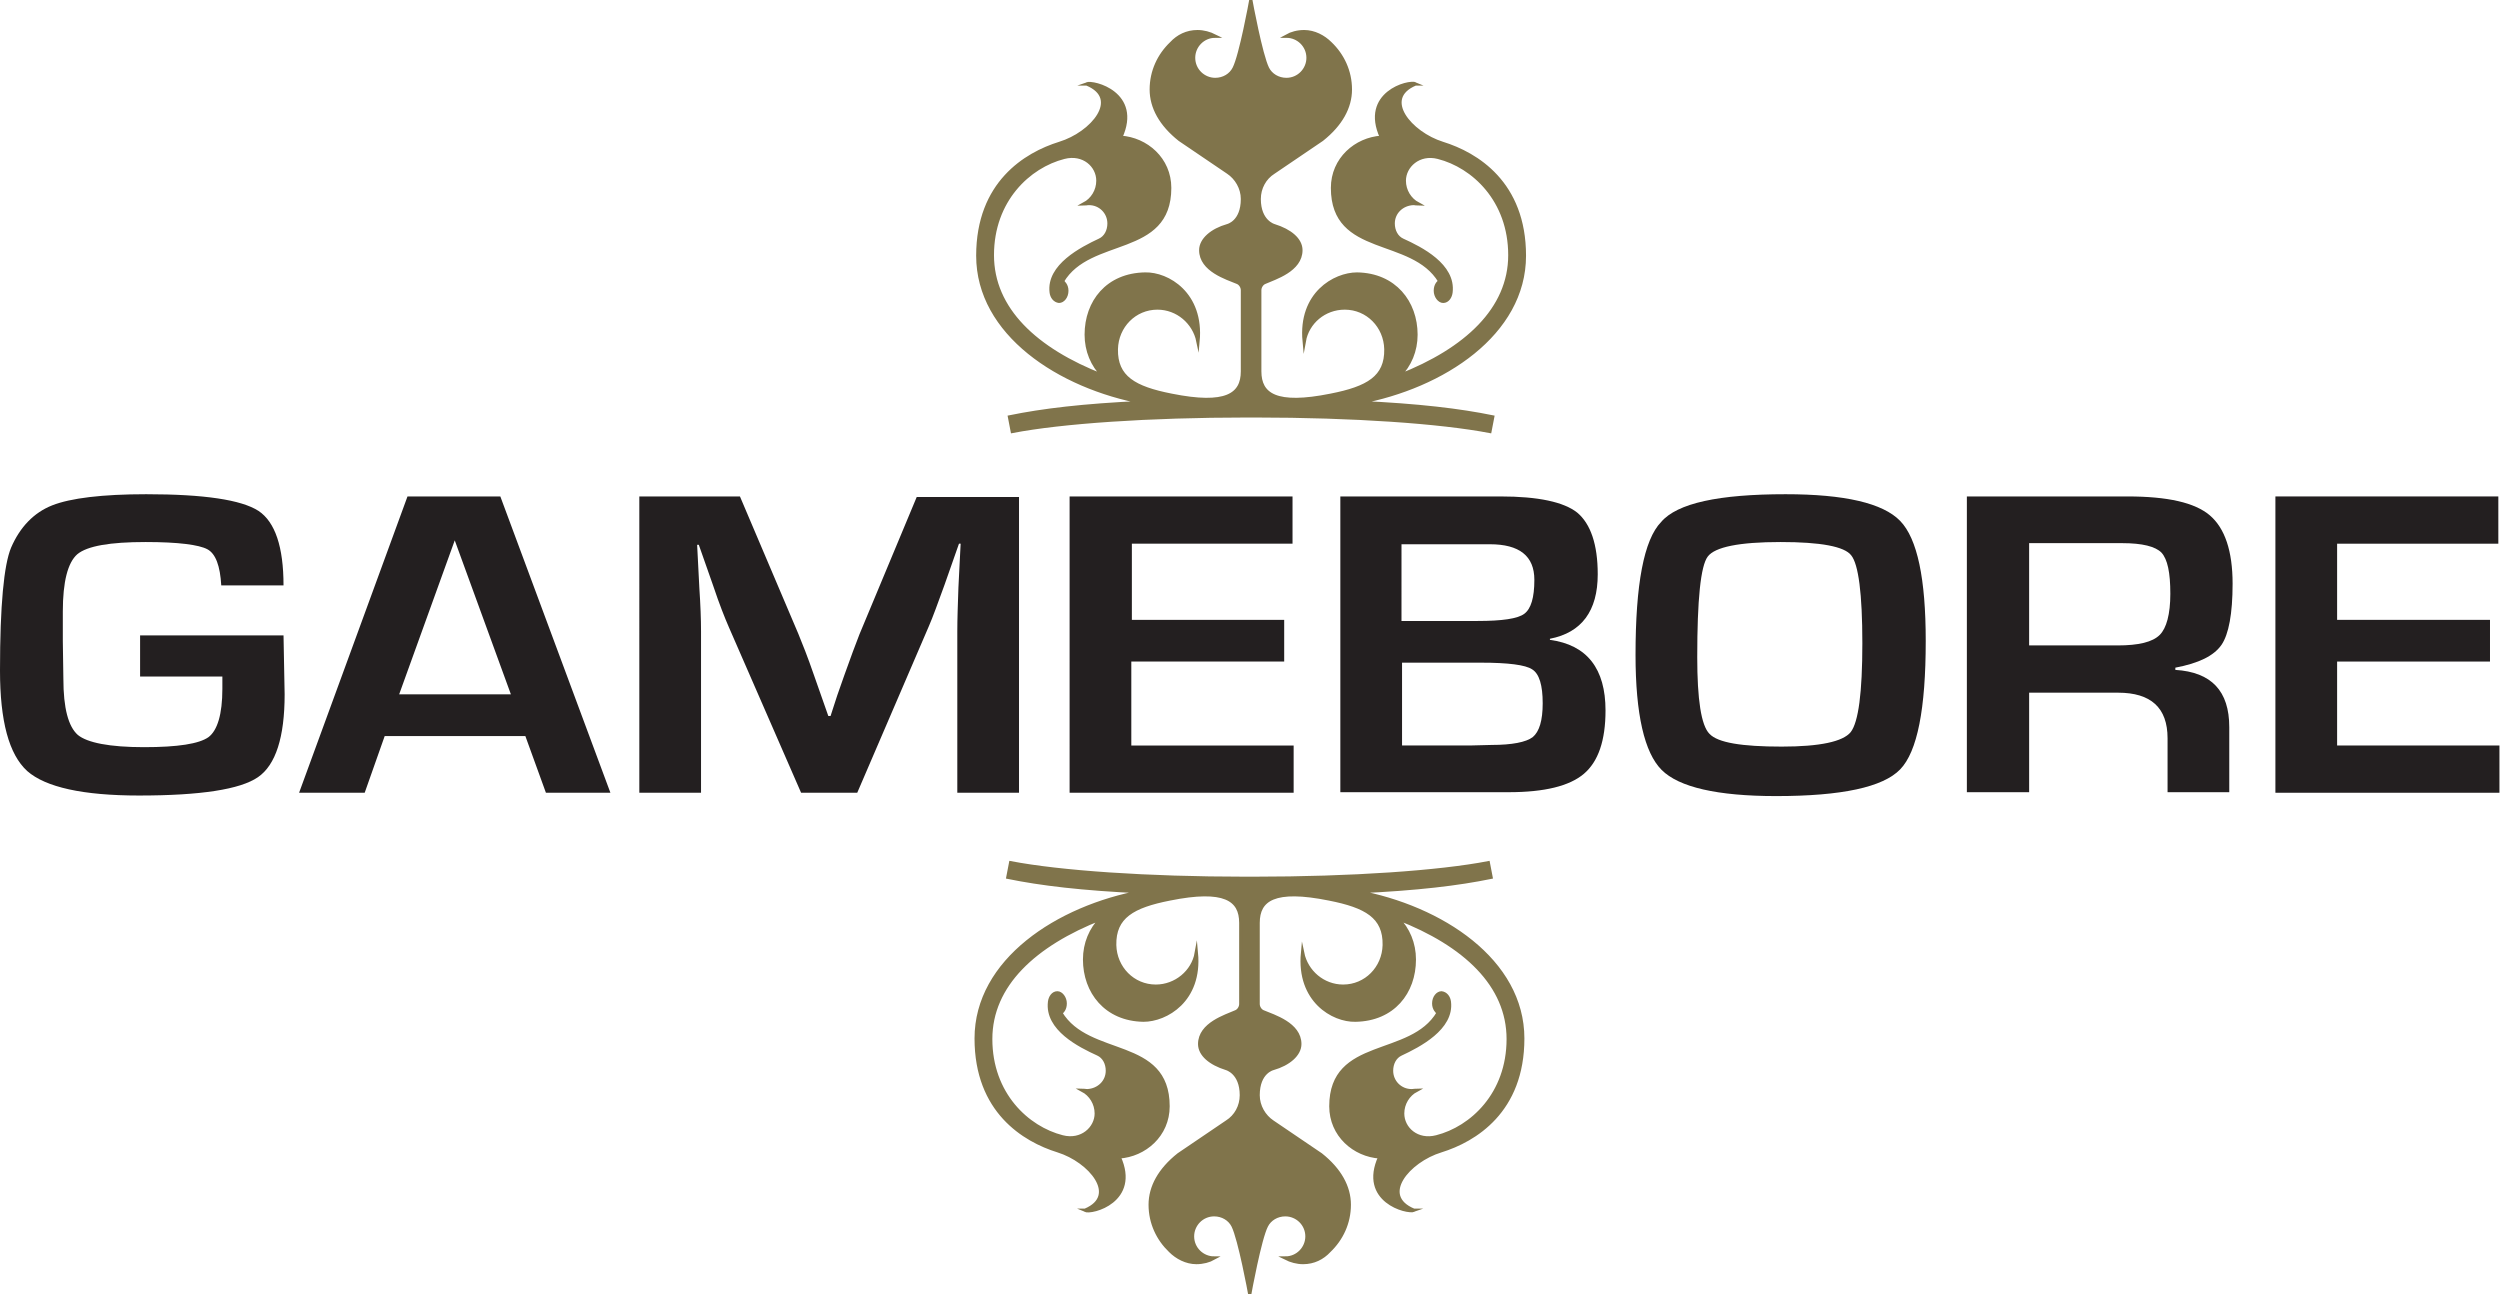
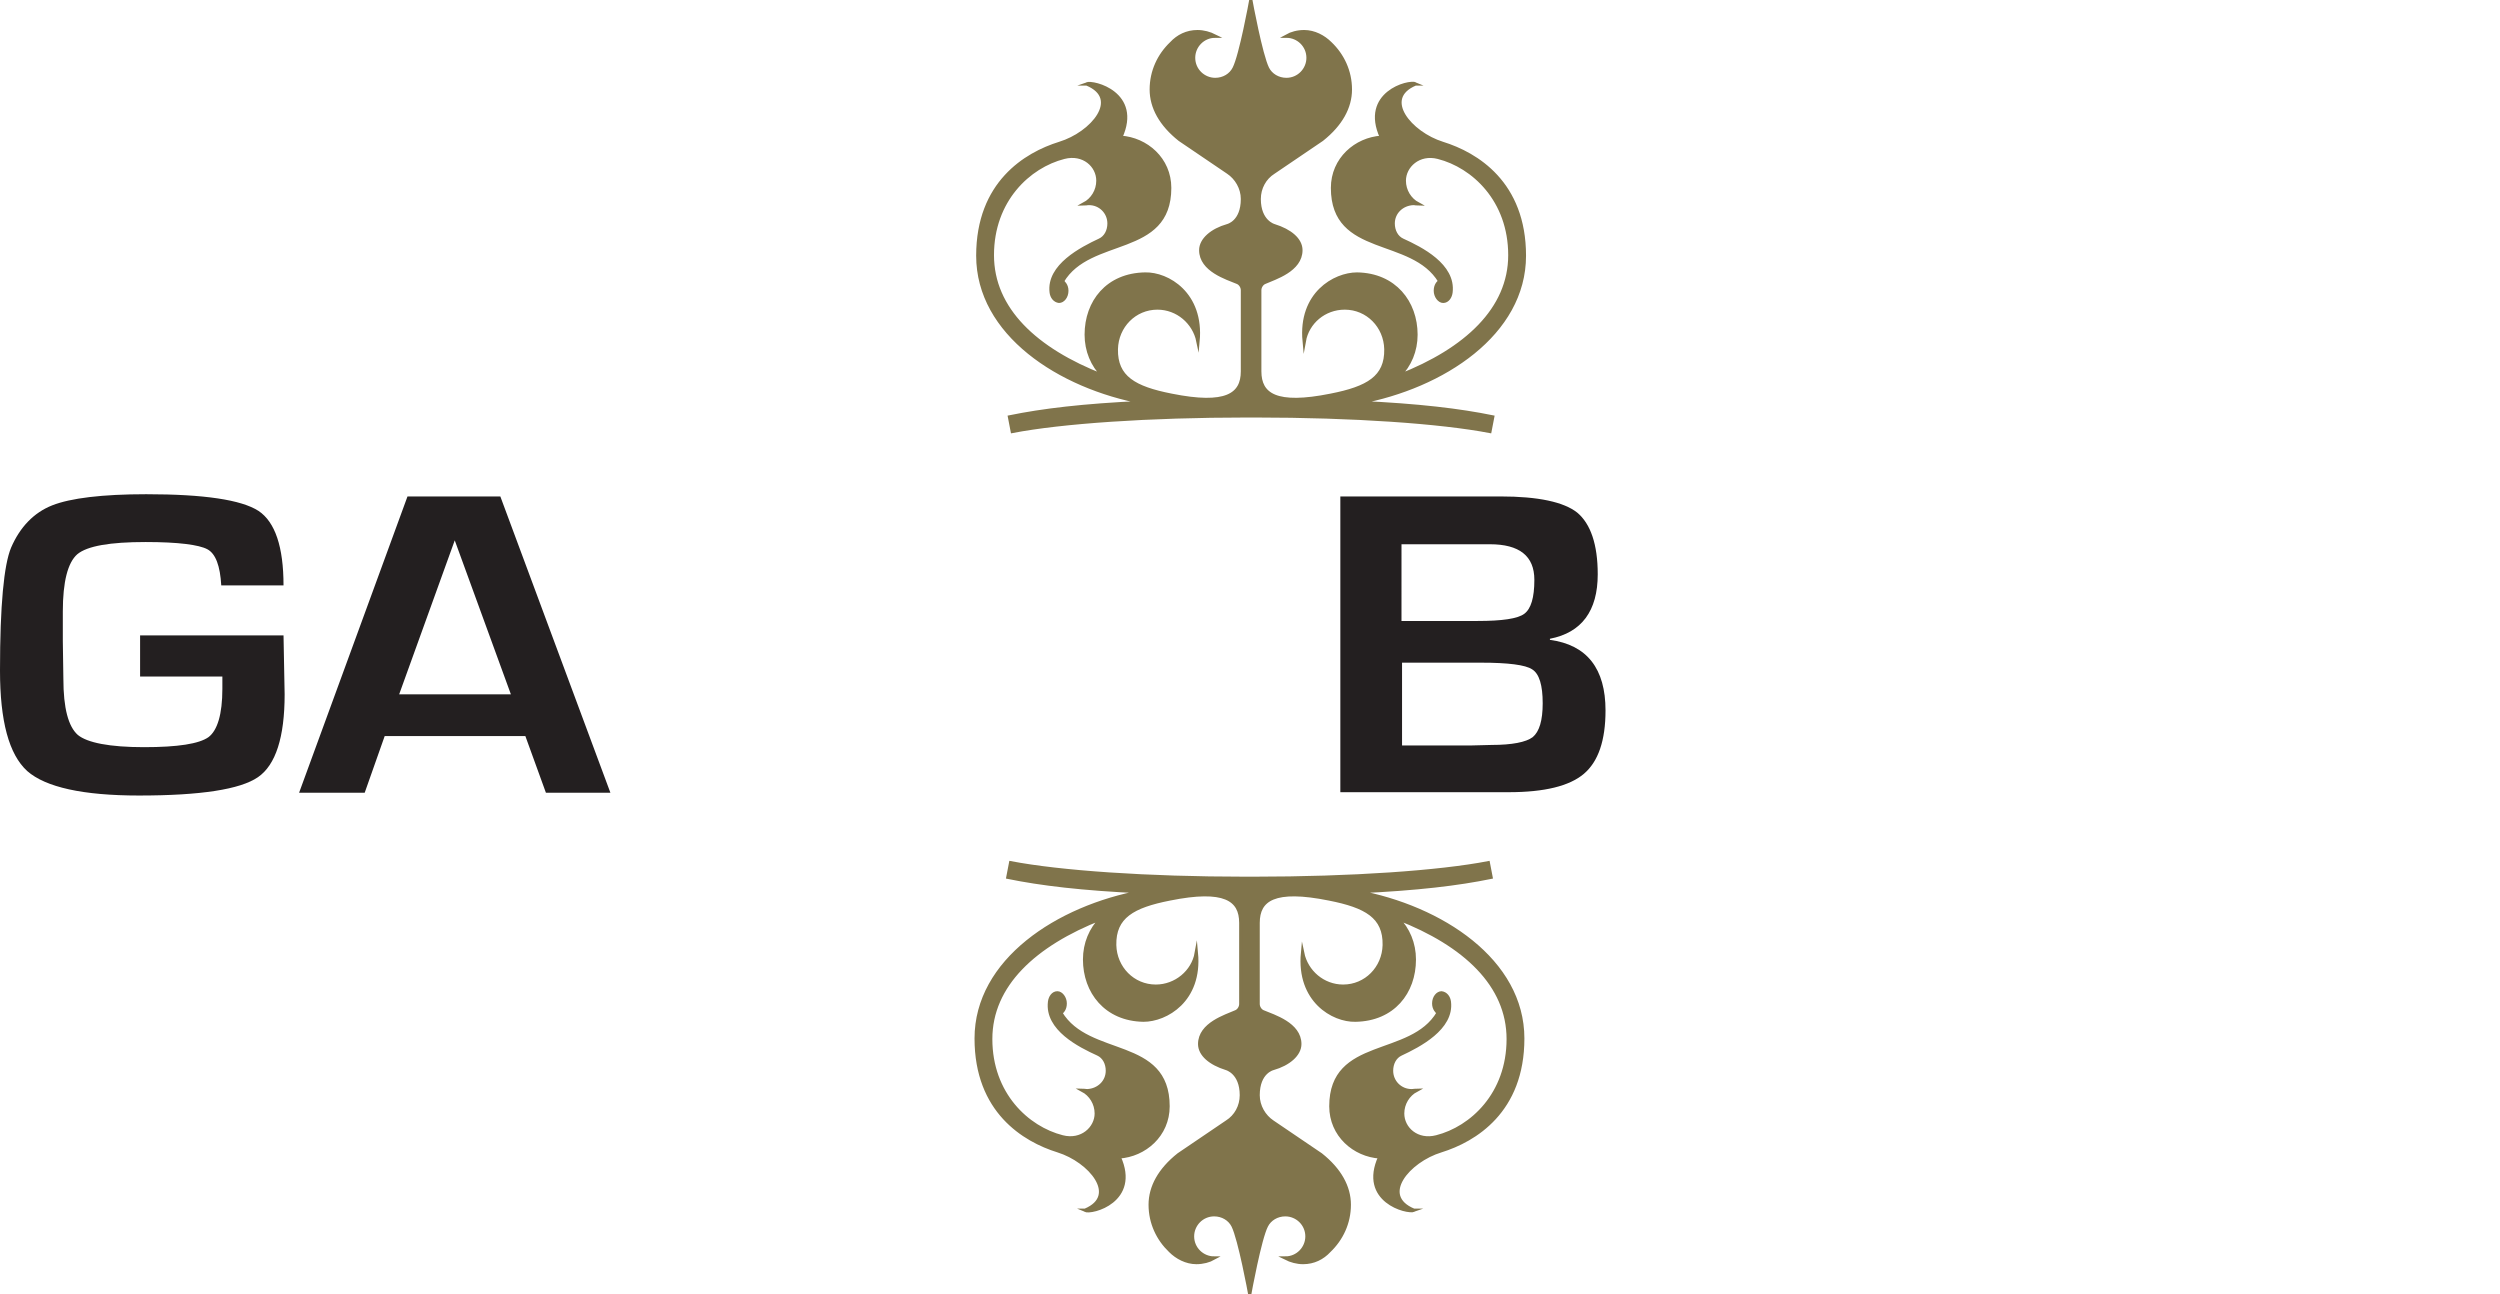
<svg xmlns="http://www.w3.org/2000/svg" version="1.1" x="0px" y="0px" viewBox="0 0 449.7 232.8" style="enable-background:new 0 0 449.7 232.8;" xml:space="preserve">
  <style type="text/css">
	.st0{fill:#231F20;}
	.st1{fill-rule:evenodd;clip-rule:evenodd;fill:#80744B;stroke:#80744B;stroke-width:0.604;stroke-miterlimit:10;}
</style>
  <g id="Layer_1">
</g>
  <g id="Layer_2">
    <g>
      <g>
        <path class="st0" d="M25.2,114.3H51l0.2,10.6c0,7.7-1.6,12.7-4.8,14.9c-3.2,2.2-10.3,3.3-21.4,3.3c-10.1,0-16.8-1.5-20.1-4.4     c-3.3-3-4.9-9-4.9-18.1c0-11.7,0.7-19,2-22.1c1.6-3.7,4.1-6.3,7.4-7.6c3.3-1.3,9-2,16.9-2c10.4,0,17.1,1,20.2,3     c3,2,4.5,6.5,4.5,13.4H39.8c-0.2-3.5-1-5.7-2.5-6.5c-1.5-0.8-5.2-1.3-11.1-1.3c-6.4,0-10.5,0.7-12.3,2.2     c-1.7,1.5-2.6,4.9-2.6,10.3l0,5.3l0.1,6.8c0,5.3,0.9,8.6,2.6,10.1c1.7,1.4,5.7,2.2,11.9,2.2c6.1,0,9.9-0.6,11.6-1.8     c1.6-1.2,2.5-4.1,2.5-8.7l0-2.2H25.2V114.3z" />
        <path class="st0" d="M94.5,132.4H69.2l-3.6,10.2H53.8l19.5-53.3H90l19.8,53.3H98.2L94.5,132.4z M91.9,124.9L81.8,97.2l-10,27.7     H91.9z" />
-         <path class="st0" d="M183.3,89.3v53.3h-11.1v-29c0-2.3,0.1-4.9,0.2-7.9l0.2-4l0.2-3.9h-0.3l-1.3,3.7l-1.3,3.7     c-1.2,3.3-2.1,5.8-2.8,7.4l-12.9,30h-10.1l-13-29.8c-0.7-1.6-1.7-4.1-2.8-7.4l-1.3-3.7l-1.3-3.7h-0.3l0.2,3.9l0.2,3.9     c0.2,3,0.3,5.6,0.3,7.8v29h-11.1V89.3h18.1l10.5,24.7c0.7,1.7,1.7,4.2,2.8,7.4l1.3,3.7l1.3,3.7h0.4l1.2-3.7l1.3-3.7     c1.1-3.1,2-5.5,2.7-7.3l10.3-24.7H183.3z" />
-         <path class="st0" d="M203.6,97.8v13.7H231v7.5h-27.5v15.1h29.2v8.5h-40.3V89.3h40.1v8.5H203.6z" />
        <path class="st0" d="M241.1,142.6V89.3h28.8c6.8,0,11.4,1,13.8,2.9c2.4,2,3.7,5.7,3.7,11.1c0,6.6-2.9,10.5-8.6,11.6v0.2     c6.7,0.9,10,5.2,10,12.7c0,5.4-1.3,9.2-3.9,11.4c-2.6,2.2-7.1,3.3-13.5,3.3H241.1z M252.2,111.7h13.6c4.4,0,7.2-0.4,8.4-1.3     c1.2-0.9,1.8-2.9,1.8-6.1c0-4.3-2.7-6.4-8-6.4h-15.9V111.7z M252.2,134.1h12.2l3.9-0.1c3.7,0,6.2-0.5,7.4-1.4     c1.2-1,1.8-3,1.8-6.1c0-3.2-0.6-5.3-1.9-6.1c-1.2-0.8-4.3-1.2-9.2-1.2h-14.2V134.1z" />
-         <path class="st0" d="M321.2,88.9c10.6,0,17.5,1.6,20.6,4.8c3.1,3.2,4.6,10.4,4.6,21.6c0,12.2-1.5,19.9-4.6,23.1     c-3.1,3.2-10.5,4.8-22.3,4.8c-10.6,0-17.5-1.6-20.6-4.7c-3.1-3.1-4.7-10-4.7-20.7c0-12.7,1.5-20.7,4.6-23.9     C301.7,90.5,309.2,88.9,321.2,88.9z M320.3,97.5c-7.5,0-11.8,0.9-13.1,2.6c-1.3,1.7-1.9,7.8-1.9,18.1c0,7.6,0.7,12.3,2.2,13.8     c1.5,1.6,5.8,2.3,13,2.3c6.9,0,11-0.9,12.4-2.6c1.4-1.8,2.1-7.1,2.1-16c0-8.9-0.7-14.2-2-15.8C331.8,98.3,327.5,97.5,320.3,97.5z     " />
-         <path class="st0" d="M353.8,142.6V89.3h28.9c7.2,0,12.1,1.1,14.8,3.4c2.7,2.3,4.1,6.4,4.1,12.3c0,5.4-0.7,9.1-2,11     c-1.4,2-4.1,3.3-8.3,4.1v0.4c6.5,0.4,9.7,3.8,9.7,10.3v11.7h-11.1v-9.7c0-5.5-3-8.2-8.9-8.2h-16v17.9H353.8z M364.9,116.1h16     c3.8,0,6.3-0.6,7.6-1.9c1.2-1.2,1.9-3.7,1.9-7.4c0-3.8-0.5-6.2-1.6-7.4c-1.1-1.1-3.4-1.7-7.1-1.7h-16.7V116.1z" />
-         <path class="st0" d="M420.4,97.8v13.7h27.5v7.5h-27.5v15.1h29.2v8.5h-40.3V89.3h40.1v8.5H420.4z" />
      </g>
      <path class="st1" d="M225.7,74.8c17.8,0,33.4,1.1,42.3,2.8l0.5-2.6c-5.9-1.2-13.2-2.1-24.1-2.6c15.2-2.8,29.8-12.4,29.8-26.4    c0-13.1-8.6-18.3-14.7-20.2c-5.8-1.8-11.1-8.1-4.9-10.7l0.1,0c-1.3-0.6-9.8,1.7-6.2,9.6c-4.6,0.3-8.8,3.9-8.8,9.1    c0,12.3,14.3,8.5,19.3,16.8c-0.3,0.2-0.8,0.7-0.8,1.7c0,1,0.7,1.9,1.4,1.9c0.8,0,1.3-0.8,1.4-1.6c0.6-4.9-5.4-7.9-8.7-9.4    c-1.1-0.5-1.7-1.7-1.7-3c0-2,1.6-3.5,3.6-3.6c0.4,0,0.7,0.1,0.9,0.1l0,0c-1.5-0.8-2.5-2.4-2.5-4.2c0-2.6,2.6-5.1,6.1-4.2    c6.3,1.6,12.9,7.7,12.9,17.6c0,9.7-7.9,17-19.9,21.7c1.9-1.9,3-4.5,3-7.4c0-5.8-3.8-10.8-10.6-10.9c-4,0-10.3,3.5-9.5,12.1l0,0    c0.6-3.4,3.6-6,7.3-6c4.1,0,7.3,3.3,7.4,7.4c0.1,5.1-3.3,7-9.9,8.3c-9.9,2-12.8-0.1-12.8-4.3l0-14.6c0-0.6,0.4-1.2,0.9-1.4    c1.8-0.8,6.5-2.2,6.5-5.8c0-1.9-1.9-3.5-4.8-4.4c0,0-2.7-0.7-2.7-4.8c0-2,1-3.8,2.6-4.8l8.7-5.9c3.4-2.7,5.1-5.8,5.1-9    c0-3.3-1.4-6.2-3.6-8.3l0,0c-1.2-1.2-2.9-2.1-4.7-2.1c-1.2,0-2.3,0.3-3.2,0.8l0,0c2.1,0,3.9,1.7,3.9,3.9c0,2.1-1.7,3.9-3.9,3.9    c-1.5,0-2.8-0.8-3.4-2c-1.2-2.4-3-12.2-3-12.2h0c0,0-1.8,9.9-3,12.2c-0.6,1.2-1.9,2-3.4,2c-2.1,0-3.9-1.7-3.9-3.9    c0-2.1,1.7-3.9,3.9-3.9l0,0c-1-0.5-2.1-0.8-3.2-0.8c-1.9,0-3.5,0.8-4.7,2.1l0,0c-2.2,2.1-3.6,5-3.6,8.3c0,3.2,1.7,6.3,5.1,9    l8.7,5.9c1.5,1,2.6,2.8,2.6,4.8c0,4.2-2.7,4.8-2.7,4.8c-2.8,0.8-4.8,2.5-4.8,4.4c0,3.6,4.7,5,6.6,5.8c0.5,0.2,0.9,0.8,0.9,1.4    l0,14.6c0,4.2-2.9,6.3-12.8,4.3c-6.6-1.3-10-3.2-9.9-8.3c0.1-4.1,3.3-7.4,7.4-7.4c3.6,0,6.6,2.6,7.3,6l0,0    c0.8-8.6-5.5-12.2-9.5-12.1c-6.8,0.1-10.6,5-10.6,10.9c0,2.9,1.1,5.5,3,7.4c-12.1-4.7-19.9-12-19.9-21.7c0-9.9,6.6-16,12.9-17.6    c3.5-0.9,6.1,1.5,6.1,4.2c0,1.8-1,3.4-2.5,4.2l0,0c0.2,0,0.5-0.1,0.9-0.1c2,0,3.6,1.6,3.6,3.6c0,1.3-0.6,2.5-1.7,3    c-3.2,1.5-9.3,4.6-8.7,9.4c0.1,0.8,0.6,1.5,1.4,1.6c0.7,0,1.4-0.8,1.4-1.9c0-1-0.6-1.5-0.8-1.7c4.9-8.3,19.3-4.5,19.3-16.8    c0-5.2-4.2-8.8-8.8-9.1c3.6-7.9-4.9-10.1-6.2-9.6l0.1,0c6.3,2.6,1,8.9-4.9,10.7c-6.1,1.9-14.7,7.1-14.7,20.2    c0,14,14.6,23.6,29.8,26.4c-11,0.5-18.2,1.4-24.1,2.6l0.5,2.6c8.8-1.7,24.5-2.8,42.3-2.8H225.7z" />
      <path class="st1" d="M224.1,158c-17.8,0-33.4-1.1-42.3-2.8l-0.5,2.6c5.9,1.2,13.2,2.1,24.1,2.6c-15.2,2.8-29.8,12.4-29.8,26.4    c0,13.1,8.6,18.3,14.7,20.2c5.8,1.8,11.1,8.1,4.9,10.7l-0.1,0c1.3,0.6,9.8-1.7,6.2-9.6c4.6-0.3,8.8-3.9,8.8-9.1    c0-12.3-14.3-8.5-19.3-16.8c0.3-0.2,0.8-0.7,0.8-1.7c0-1-0.7-1.9-1.4-1.9c-0.8,0-1.3,0.8-1.4,1.6c-0.6,4.9,5.4,7.9,8.7,9.4    c1.1,0.5,1.7,1.7,1.7,3c0,2-1.6,3.5-3.6,3.6c-0.4,0-0.7-0.1-0.9-0.1l0,0c1.5,0.8,2.5,2.4,2.5,4.2c0,2.6-2.6,5.1-6.1,4.2    c-6.3-1.6-12.9-7.7-12.9-17.6c0-9.7,7.9-17,19.9-21.7c-1.9,1.9-3,4.5-3,7.4c0,5.8,3.8,10.8,10.6,10.9c4,0,10.3-3.5,9.5-12.1l0,0    c-0.6,3.4-3.7,6-7.3,6c-4.1,0-7.3-3.3-7.4-7.4c-0.1-5.1,3.3-7,9.9-8.3c9.9-2,12.8,0.1,12.8,4.3l0,14.6c0,0.6-0.4,1.2-0.9,1.4    c-1.8,0.8-6.5,2.2-6.5,5.8c0,1.9,1.9,3.5,4.8,4.4c0,0,2.7,0.7,2.7,4.8c0,2-1,3.8-2.6,4.8l-8.7,5.9c-3.4,2.7-5.1,5.8-5.1,9    c0,3.3,1.4,6.2,3.6,8.3l0,0c1.2,1.2,2.9,2.1,4.7,2.1c1.2,0,2.3-0.3,3.2-0.8l0,0c-2.1,0-3.9-1.7-3.9-3.9c0-2.1,1.7-3.9,3.9-3.9    c1.5,0,2.8,0.8,3.4,2c1.2,2.4,3,12.2,3,12.2h0c0,0,1.8-9.9,3-12.2c0.6-1.2,1.9-2,3.4-2c2.1,0,3.9,1.7,3.9,3.9    c0,2.1-1.7,3.9-3.9,3.9l0,0c1,0.5,2.1,0.8,3.2,0.8c1.9,0,3.5-0.8,4.7-2.1l0,0c2.2-2.1,3.6-5,3.6-8.3c0-3.2-1.7-6.3-5.1-9l-8.7-5.9    c-1.5-1-2.6-2.8-2.6-4.8c0-4.2,2.7-4.8,2.7-4.8c2.8-0.8,4.8-2.5,4.8-4.4c0-3.6-4.7-5-6.6-5.8c-0.5-0.2-0.9-0.8-0.9-1.4l0-14.6    c0-4.2,2.9-6.3,12.8-4.3c6.6,1.3,10,3.2,9.9,8.3c-0.1,4.1-3.3,7.4-7.4,7.4c-3.6,0-6.6-2.6-7.3-6l0,0c-0.8,8.6,5.5,12.2,9.5,12.1    c6.8-0.1,10.6-5,10.6-10.9c0-2.9-1.1-5.5-3-7.4c12.1,4.7,19.9,12,19.9,21.7c0,9.9-6.6,16-12.9,17.6c-3.5,0.9-6.1-1.5-6.1-4.2    c0-1.8,1-3.4,2.5-4.2l0,0c-0.2,0-0.5,0.1-0.9,0.1c-2,0-3.6-1.6-3.6-3.6c0-1.3,0.6-2.5,1.7-3c3.2-1.5,9.3-4.6,8.7-9.4    c-0.1-0.8-0.6-1.5-1.4-1.6c-0.7,0-1.4,0.8-1.4,1.9c0,1,0.6,1.5,0.8,1.7c-4.9,8.3-19.3,4.5-19.3,16.8c0,5.2,4.2,8.8,8.8,9.1    c-3.6,7.9,4.9,10.1,6.2,9.6l-0.1,0c-6.3-2.6-1-8.9,4.9-10.7c6.1-1.9,14.7-7.1,14.7-20.2c0-14-14.6-23.6-29.8-26.4    c11-0.5,18.2-1.4,24.1-2.6l-0.5-2.6c-8.8,1.7-24.5,2.8-42.3,2.8H224.1z" />
    </g>
  </g>
</svg>